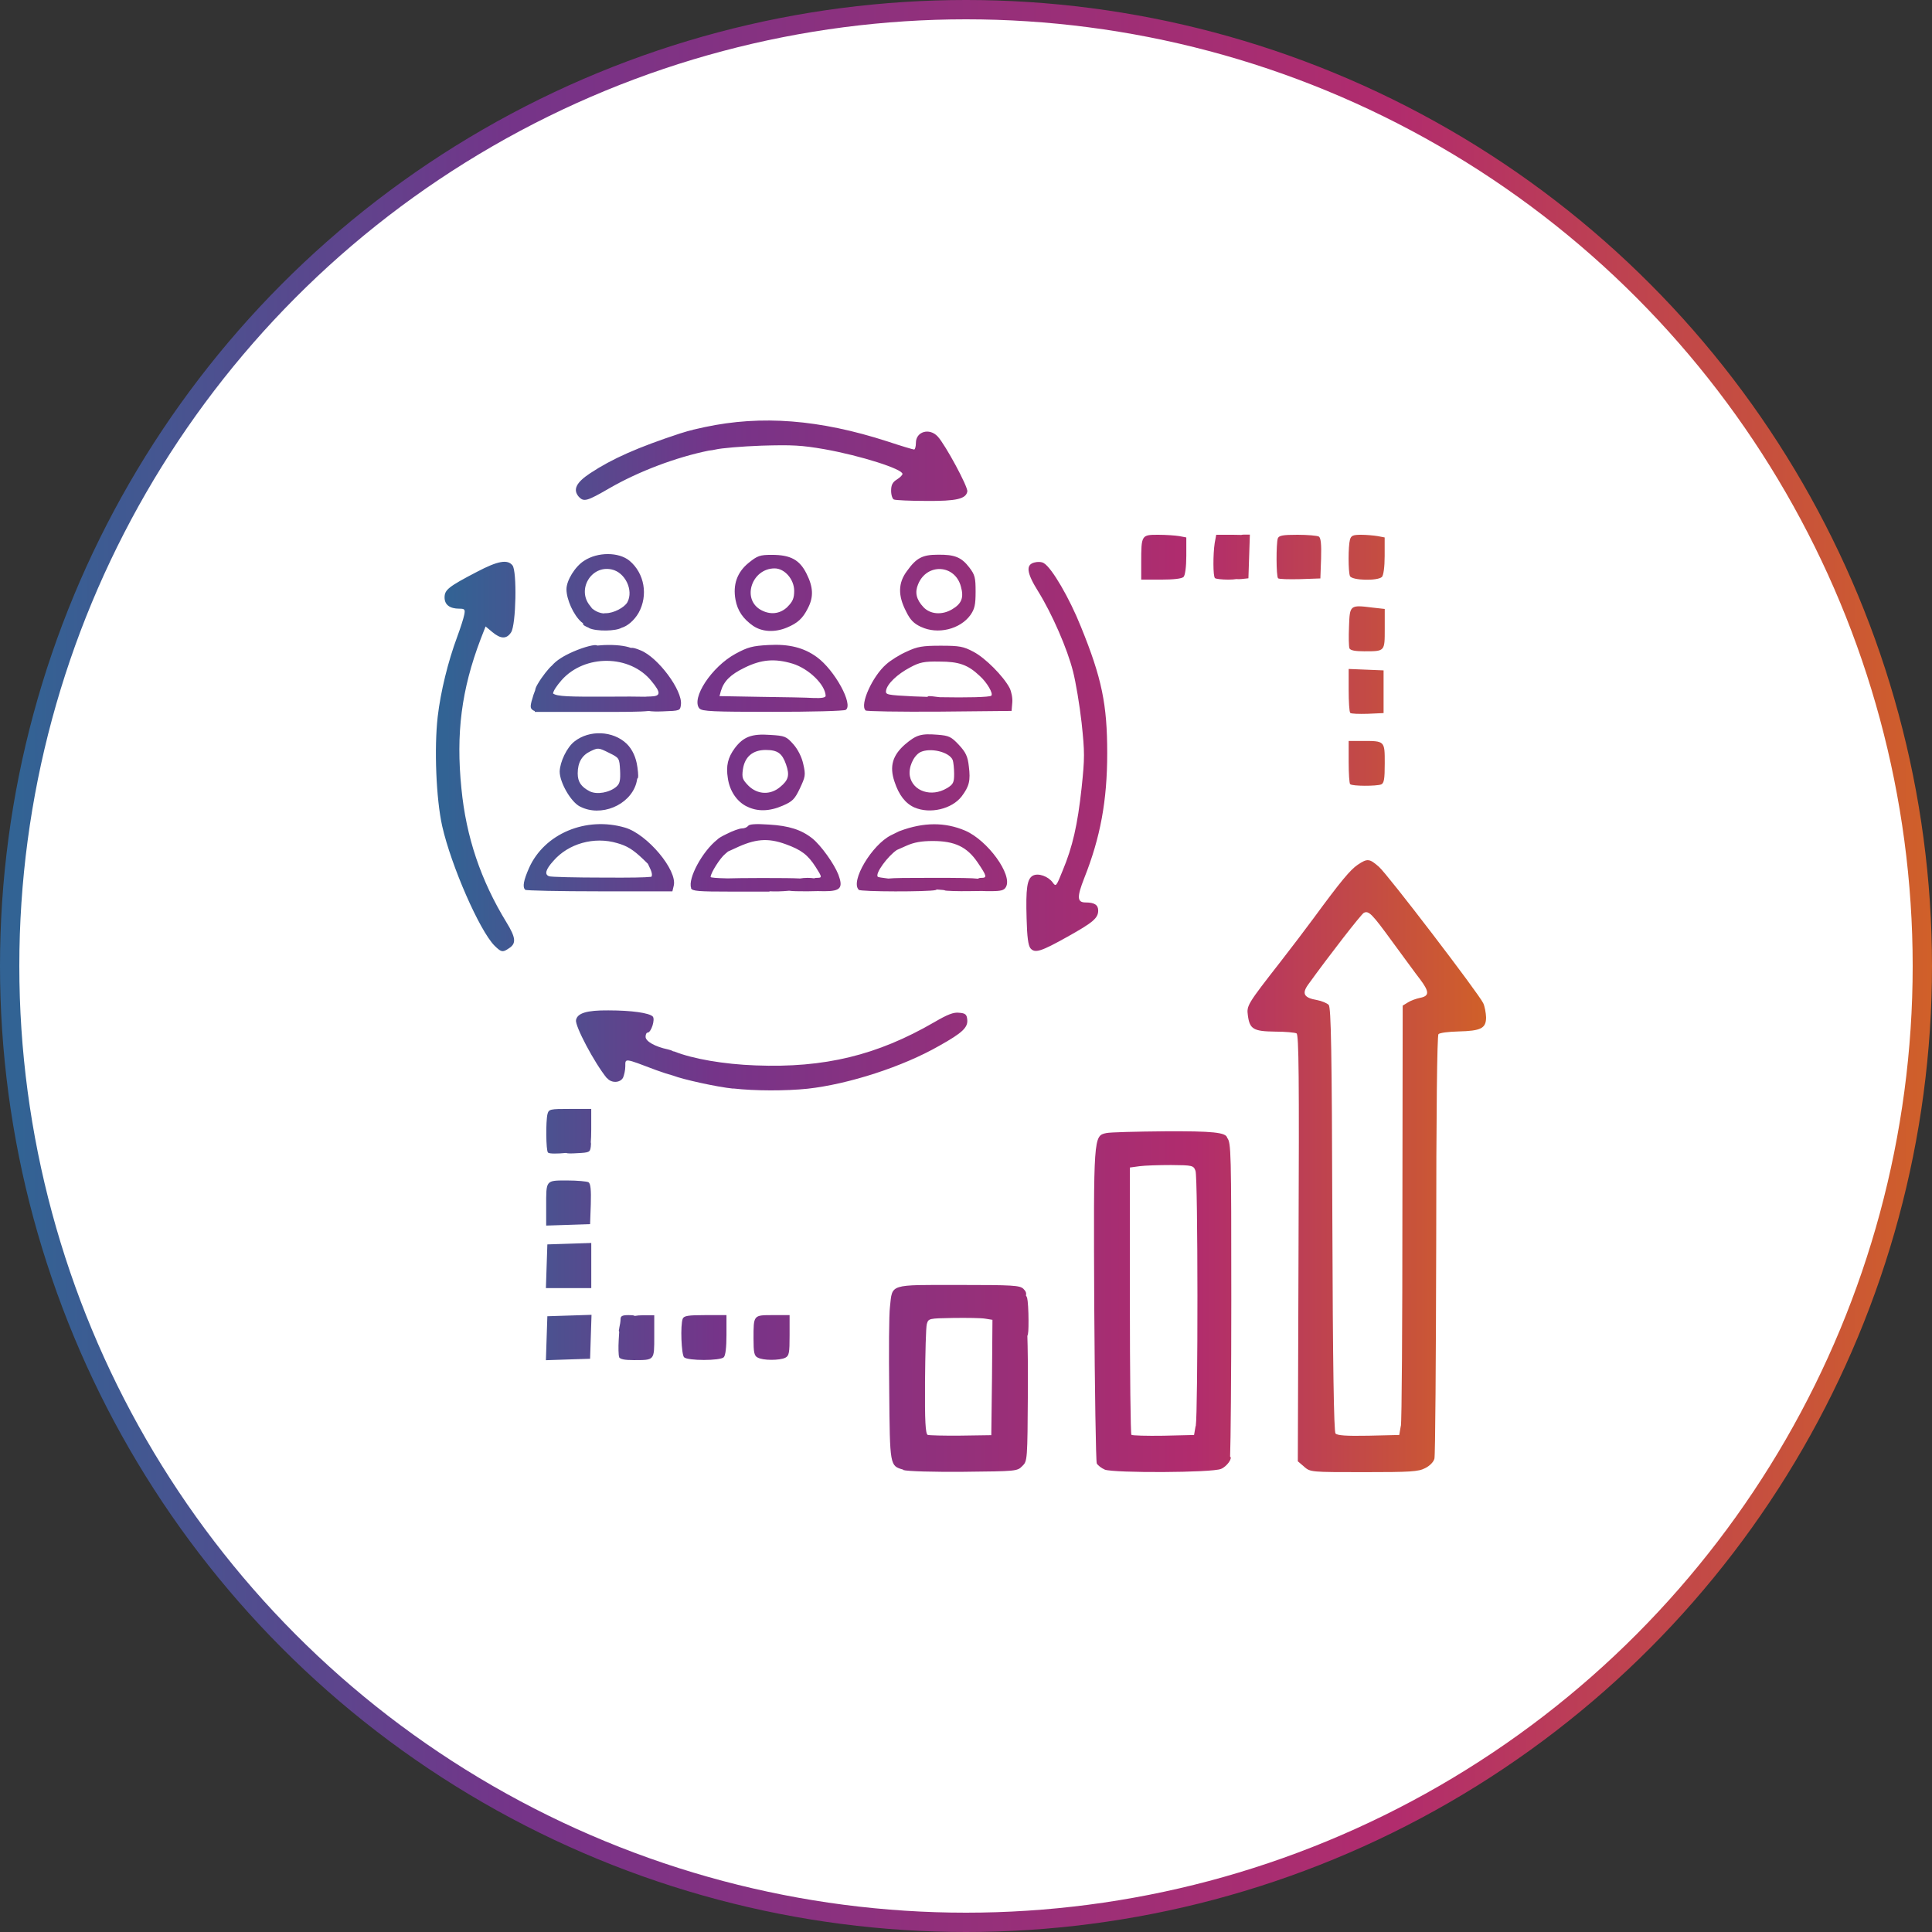
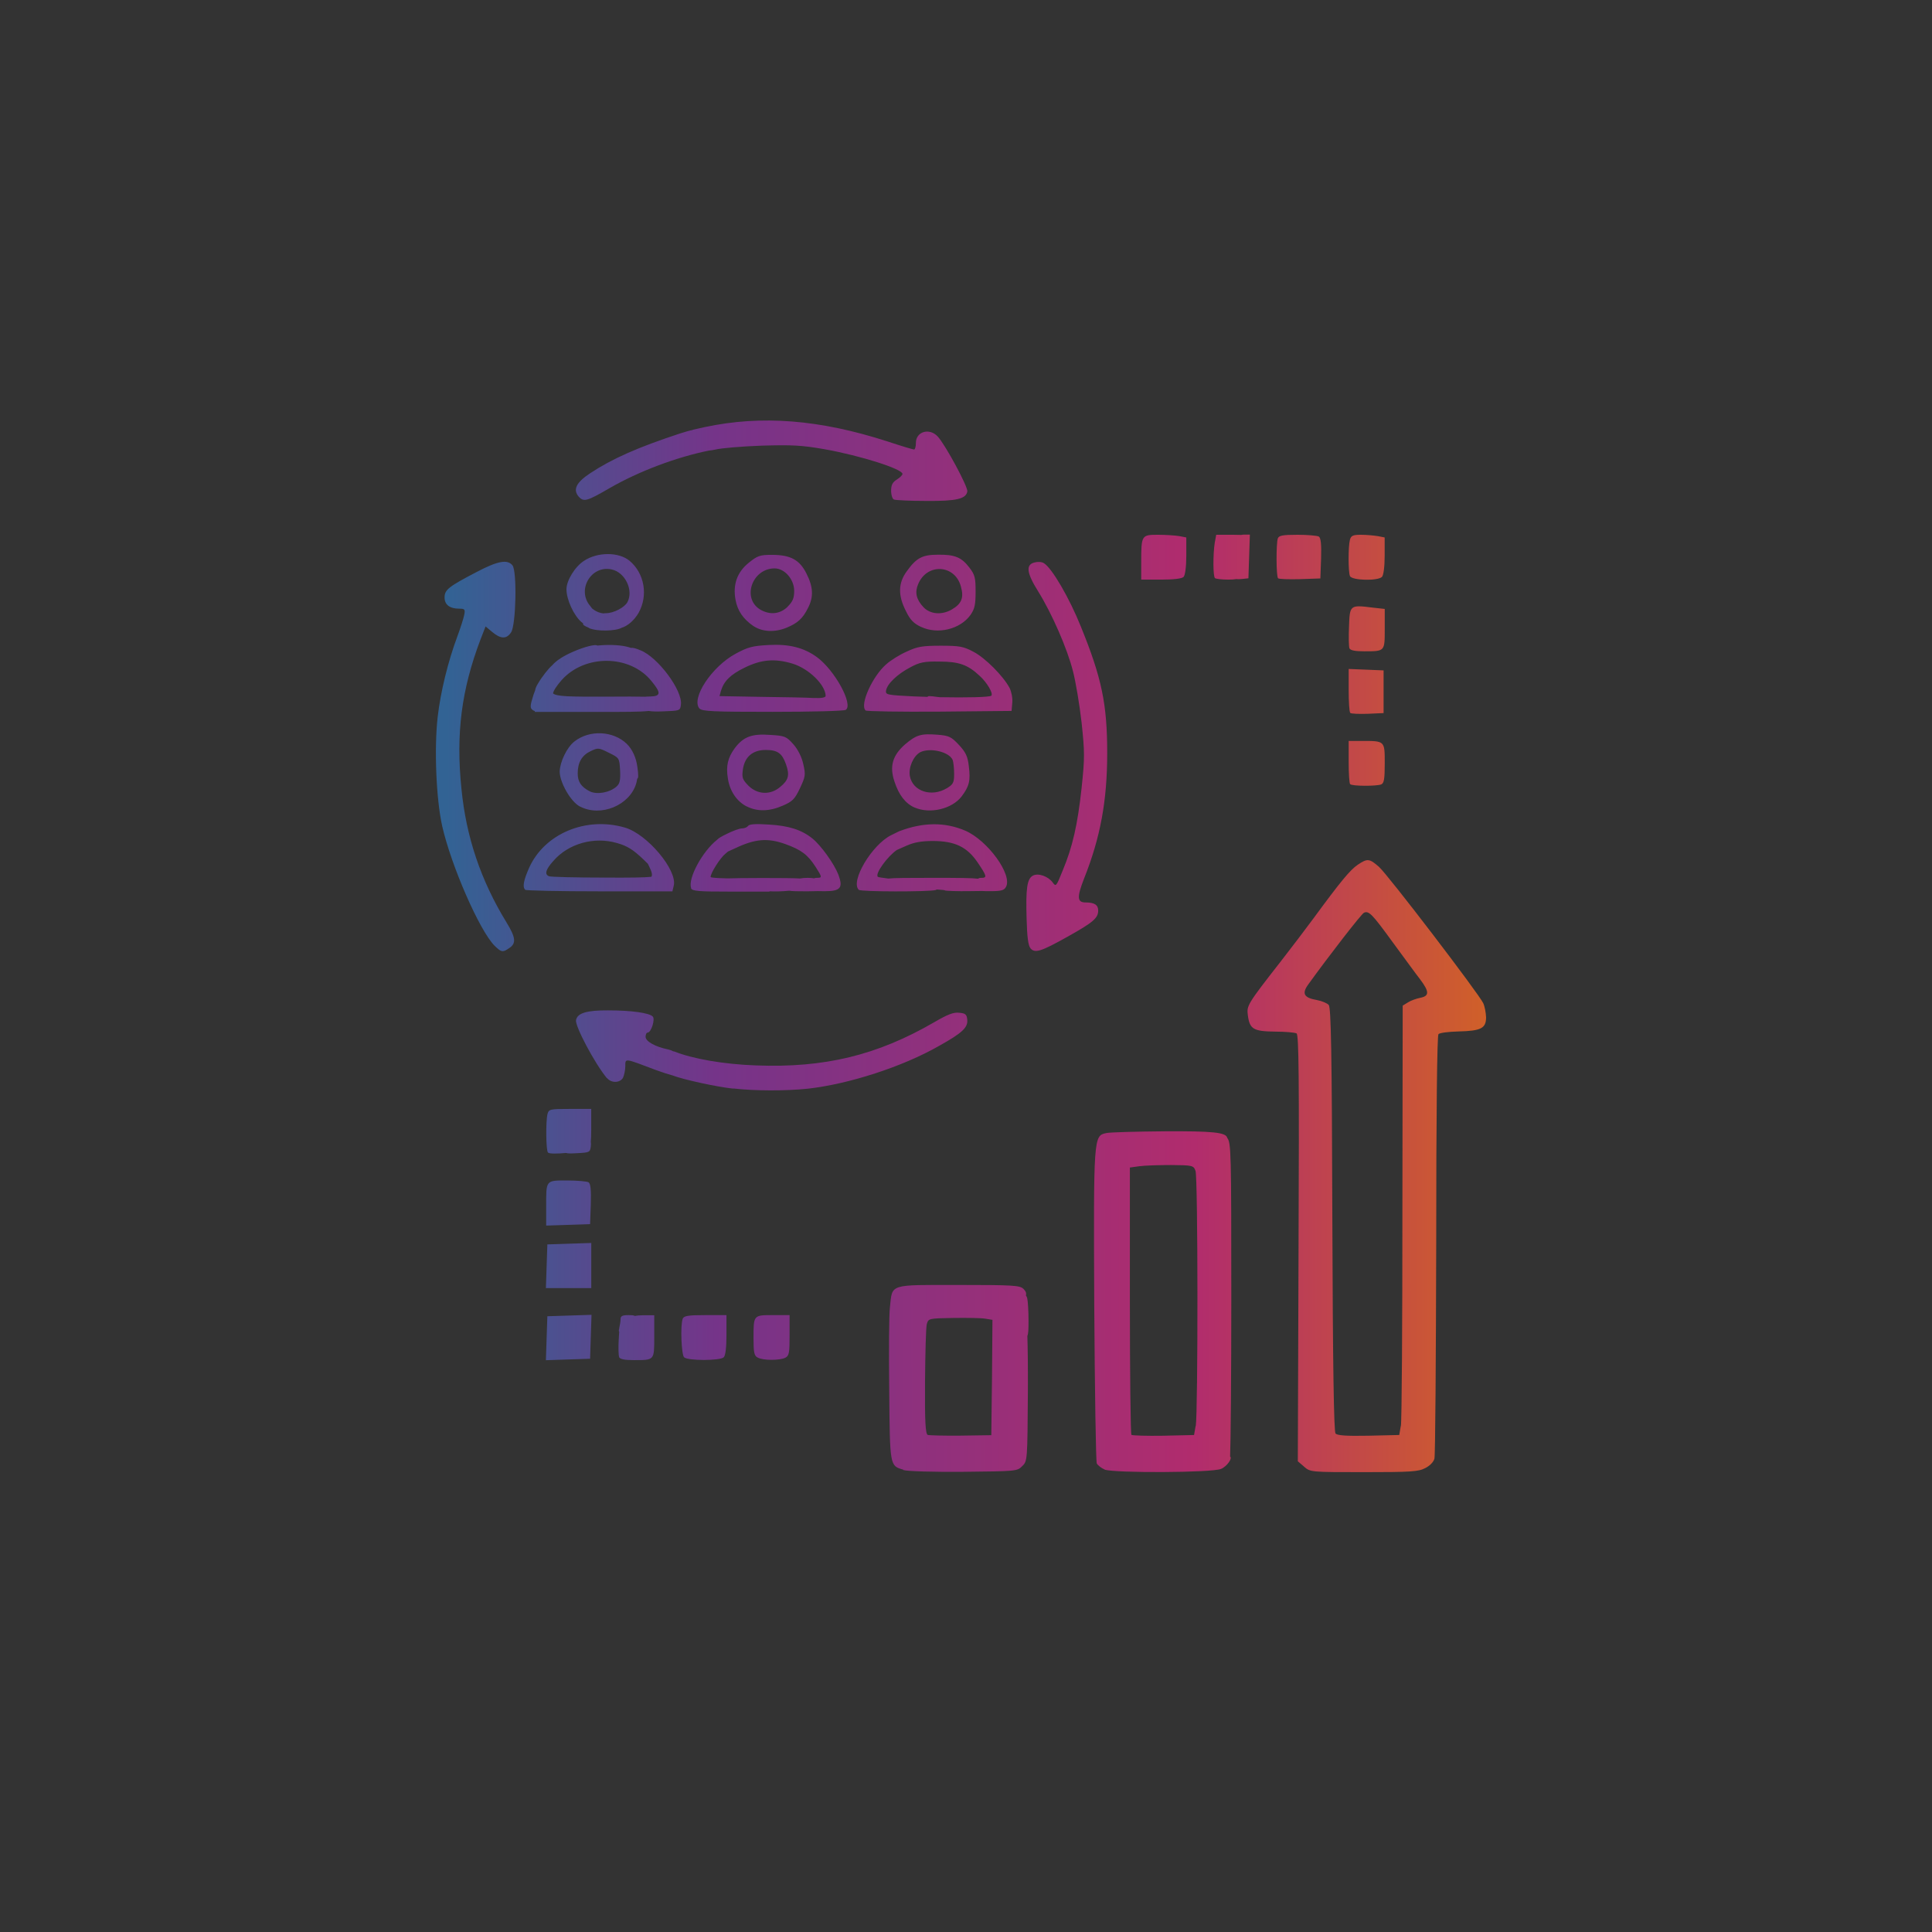
<svg xmlns="http://www.w3.org/2000/svg" width="100" height="100" viewBox="0 0 100 100" fill="none">
  <rect x="0" y="0" width="100" height="100" fill="#333333" stroke="none" />
-   <circle cx="50" cy="50" r="49.5" fill="white" stroke="url(#paint0_linear_5013_8)" />
  <path d="M70.274 44.761C70.778 44.422 70.88 44.436 71.37 44.863C71.814 45.244 76.536 51.424 76.77 51.921C76.849 52.083 76.91 52.422 76.919 52.654C76.919 53.225 76.662 53.36 75.482 53.388C74.978 53.401 74.526 53.457 74.455 53.526C74.385 53.596 74.338 57.543 74.338 64.429C74.324 70.357 74.292 75.339 74.245 75.502C74.198 75.678 74.002 75.873 73.769 75.989C73.419 76.175 72.998 76.198 70.596 76.198C67.843 76.198 67.829 76.197 67.502 75.919V75.915L67.175 75.636L67.212 64.609C67.249 55.681 67.226 53.573 67.11 53.489C67.029 53.443 66.525 53.396 65.989 53.396C64.879 53.382 64.683 53.267 64.59 52.561C64.52 52.051 64.553 51.99 66.293 49.762C66.83 49.075 67.591 48.067 67.987 47.533C69.401 45.606 69.886 45.025 70.274 44.761ZM60.292 58.556C62.746 58.543 63.469 58.608 63.521 58.898C63.721 59.153 63.732 59.578 63.732 67.252C63.732 71.248 63.7 74.658 63.67 75.394C63.805 75.47 63.51 75.904 63.199 76.031C62.732 76.231 57.693 76.249 57.18 76.068V76.064C57.017 75.995 56.829 75.855 56.769 75.748C56.722 75.636 56.666 71.958 56.638 67.586C56.6 58.811 56.601 58.788 57.259 58.648C57.46 58.602 58.822 58.569 60.292 58.556ZM49.611 66.509C52.442 66.509 52.783 66.532 52.97 66.708C53.091 66.835 53.133 66.908 53.103 67.058C53.129 67.093 53.152 67.133 53.165 67.18C53.203 67.32 53.236 67.84 53.236 68.341C53.236 68.826 53.228 69.045 53.176 69.146C53.196 69.728 53.209 70.771 53.203 71.996C53.18 75.608 53.18 75.627 52.909 75.887C52.653 76.151 52.592 76.152 49.876 76.18C48.359 76.194 46.945 76.156 46.749 76.087V76.068C46.059 75.869 46.059 75.905 46.026 71.972C46.003 69.986 46.012 68.035 46.064 67.645C46.194 66.439 45.985 66.509 49.611 66.509ZM72.075 48.754C71.011 47.291 70.848 47.129 70.596 47.245C70.465 47.305 68.776 49.482 67.712 50.959C67.371 51.432 67.493 51.647 68.169 51.763C68.412 51.809 68.696 51.925 68.776 52.017C68.892 52.166 68.939 54.34 68.962 63.124C68.985 70.692 69.042 74.095 69.126 74.197C69.22 74.299 69.654 74.335 70.838 74.312L72.425 74.275L72.504 73.811H72.509C72.556 73.556 72.588 68.556 72.588 62.706L72.603 52.051L72.868 51.888C73.008 51.795 73.303 51.688 73.513 51.646C73.989 51.553 73.988 51.33 73.498 50.681C73.288 50.416 72.659 49.543 72.075 48.754ZM60.619 60.302C59.989 60.302 59.256 60.325 58.986 60.362L58.482 60.431V67.303C58.482 71.086 58.519 74.22 58.561 74.267C58.607 74.305 59.355 74.327 60.218 74.313L61.804 74.276L61.884 73.812H61.893C62.009 73.107 62.01 60.93 61.879 60.603C61.776 60.325 61.73 60.311 60.619 60.302ZM49.325 68.217C48.08 68.24 48.056 68.24 47.972 68.532C47.925 68.695 47.893 70.027 47.879 71.517C47.865 73.56 47.902 74.22 48.019 74.271C48.089 74.295 48.873 74.318 49.732 74.308L51.309 74.285L51.346 71.3L51.369 68.314L50.996 68.254C50.786 68.217 50.039 68.207 49.325 68.217ZM30.58 69.192L30.543 70.329L29.4 70.366L28.256 70.404L28.293 69.266L28.331 68.129L29.474 68.092L30.617 68.055L30.58 69.192ZM32.531 68.07C32.699 68.07 32.797 68.075 32.856 68.112C32.974 68.09 33.113 68.078 33.271 68.078H33.864V69.169C33.864 70.422 33.886 70.399 32.799 70.399C32.324 70.399 32.091 70.353 32.039 70.237L32.048 70.232C32.011 70.153 32.001 69.745 32.025 69.341C32.033 69.169 32.04 69.037 32.05 68.936C32.02 68.899 32.029 68.84 32.056 68.743H32.051C32.088 68.595 32.12 68.386 32.12 68.279C32.12 68.117 32.214 68.07 32.531 68.07ZM37.602 69.092C37.602 69.732 37.554 70.159 37.461 70.252C37.274 70.438 35.595 70.438 35.408 70.252C35.268 70.112 35.207 68.59 35.338 68.256C35.399 68.107 35.618 68.07 36.505 68.07H37.602V69.092ZM40.869 69.115C40.869 70.02 40.846 70.173 40.65 70.275C40.356 70.424 39.469 70.424 39.212 70.262V70.266C39.035 70.174 39.002 69.987 39.002 69.291C39.002 68.061 38.989 68.07 40.006 68.07H40.869V69.115ZM30.604 66.671H28.256L28.293 65.548L28.331 64.41L29.474 64.373L30.604 64.336V66.671ZM29.366 61.101C29.879 61.101 30.378 61.148 30.463 61.194C30.566 61.264 30.604 61.575 30.58 62.332L30.543 63.362L29.413 63.399L28.27 63.436V62.448C28.27 61.069 28.233 61.101 29.366 61.101ZM30.602 58.457C30.602 58.741 30.592 58.963 30.579 59.124C30.593 59.172 30.591 59.241 30.58 59.341C30.543 59.642 30.51 59.656 29.88 59.688C29.555 59.708 29.385 59.709 29.297 59.676C28.862 59.719 28.422 59.726 28.361 59.654V59.65C28.259 59.548 28.245 58.039 28.338 57.663C28.408 57.408 28.469 57.398 29.505 57.398H30.602V58.457ZM31.485 52.297C32.688 52.297 33.599 52.428 33.785 52.613C33.924 52.754 33.705 53.448 33.519 53.448C33.458 53.448 33.416 53.542 33.416 53.667C33.416 53.899 33.906 54.177 34.569 54.316C34.674 54.337 34.766 54.371 34.838 54.414C34.859 54.415 34.882 54.418 34.906 54.426C35.854 54.806 37.459 55.085 39.107 55.145C42.676 55.285 45.407 54.62 48.361 52.907C49.037 52.513 49.354 52.383 49.644 52.42C49.97 52.443 50.04 52.513 50.064 52.768C50.11 53.177 49.821 53.456 48.626 54.124C46.727 55.215 43.913 56.12 41.799 56.352C40.679 56.468 39.083 56.469 37.949 56.339L37.953 56.347C37.116 56.264 35.341 55.87 34.839 55.673C34.601 55.608 34.284 55.508 33.962 55.389C32.306 54.763 32.366 54.762 32.366 55.189C32.366 55.389 32.305 55.654 32.249 55.779C32.1 56.058 31.642 56.072 31.423 55.803H31.409C30.765 55.014 29.754 53.101 29.814 52.799C29.884 52.441 30.36 52.288 31.485 52.297ZM24.681 29.601C25.768 29.029 26.268 28.942 26.525 29.262C26.767 29.554 26.711 32.35 26.454 32.73C26.221 33.088 25.918 33.079 25.484 32.717L25.134 32.424L24.877 33.083C23.883 35.697 23.594 37.967 23.883 40.813C24.126 43.321 24.887 45.572 26.217 47.745C26.693 48.52 26.729 48.827 26.365 49.068C26.059 49.279 25.975 49.299 25.711 49.057L25.596 48.948C24.817 48.159 23.355 44.816 22.889 42.764C22.572 41.348 22.469 38.724 22.655 37.099C22.805 35.8 23.192 34.23 23.668 32.953C23.831 32.512 23.995 32.002 24.027 31.83C24.088 31.538 24.051 31.505 23.772 31.505C23.282 31.505 23.011 31.304 23.011 30.924C23.011 30.529 23.212 30.366 24.681 29.601ZM53.542 29.114C53.706 29.068 53.925 29.077 54.032 29.151C54.443 29.393 55.353 30.953 55.946 32.434C57.033 35.103 57.309 36.464 57.309 38.98C57.309 41.441 56.958 43.344 56.118 45.457C55.736 46.432 55.745 46.711 56.189 46.711C56.655 46.711 56.842 46.841 56.842 47.129C56.842 47.523 56.575 47.746 55.255 48.484C53.87 49.259 53.562 49.357 53.328 49.074L53.337 49.083C53.221 48.943 53.16 48.493 53.137 47.551C53.09 45.982 53.16 45.485 53.463 45.322C53.743 45.174 54.257 45.359 54.49 45.68C54.654 45.912 54.676 45.879 55.003 45.062C55.516 43.832 55.774 42.709 55.984 40.777C56.147 39.231 56.147 38.943 55.984 37.411C55.881 36.492 55.68 35.298 55.54 34.755C55.246 33.58 54.453 31.77 53.743 30.623C53.137 29.657 53.081 29.23 53.542 29.114ZM39.81 42.68C40.822 42.74 41.48 42.944 42.049 43.399C42.492 43.757 43.17 44.699 43.394 45.27C43.65 45.957 43.51 46.129 42.67 46.129C42.526 46.129 42.414 46.127 42.328 46.123C42.187 46.128 42.006 46.131 41.779 46.134C41.288 46.134 41.008 46.129 40.847 46.104C40.474 46.14 40.099 46.149 39.826 46.132L39.829 46.149H37.831C36.152 46.149 35.826 46.126 35.765 45.972L35.774 45.964C35.59 45.471 36.366 44.055 37.119 43.464C37.201 43.376 37.345 43.296 37.598 43.172C37.915 43.009 38.274 42.879 38.404 42.879C38.535 42.879 38.67 42.819 38.722 42.749C38.782 42.656 39.119 42.633 39.81 42.68ZM46.572 43.014C47.808 42.55 48.918 42.551 49.954 42.992C51.121 43.493 52.418 45.28 52.069 45.907C51.975 46.084 51.826 46.126 51.261 46.126C51.07 46.126 50.931 46.124 50.83 46.117C50.676 46.121 50.483 46.124 50.244 46.124C49.535 46.138 48.924 46.11 48.901 46.087L48.905 46.083C48.895 46.072 48.74 46.057 48.494 46.04C48.472 46.051 48.449 46.062 48.424 46.07C48.065 46.163 44.541 46.163 44.447 46.056V46.052C44.005 45.619 45.124 43.73 46.118 43.233L46.439 43.075C46.455 43.066 46.472 43.058 46.49 43.05L46.562 43.016V43.018C46.565 43.017 46.568 43.016 46.572 43.014ZM27.383 44.927C28.176 43.149 30.332 42.244 32.353 42.838C33.505 43.177 35.069 45.043 34.873 45.842L34.803 46.135H31.024C28.961 46.135 27.228 46.097 27.183 46.056V46.051C27.034 45.911 27.103 45.563 27.383 44.927ZM48.279 43.53C47.696 43.53 47.309 43.6 46.926 43.771L46.422 43.994C45.962 44.3 45.271 45.223 45.437 45.384C45.456 45.403 45.663 45.436 45.979 45.474C46.287 45.44 46.94 45.437 48.284 45.437C49.665 45.437 50.317 45.444 50.625 45.482C50.661 45.451 50.713 45.438 50.785 45.438C51.102 45.438 51.089 45.359 50.599 44.636C50.053 43.833 49.418 43.53 48.279 43.53ZM40.668 43.696C39.735 43.357 39.081 43.418 38.055 43.905C37.925 43.968 37.797 44.024 37.681 44.075C37.642 44.109 37.597 44.151 37.542 44.194C37.285 44.394 36.781 45.184 36.781 45.392C36.783 45.429 37.133 45.453 37.575 45.462C37.6 45.463 37.625 45.464 37.651 45.465C37.995 45.452 38.564 45.449 39.451 45.445C40.464 45.445 41.072 45.451 41.412 45.47C41.517 45.45 41.656 45.437 41.807 45.437C41.931 45.437 42.044 45.448 42.138 45.462C42.171 45.445 42.214 45.437 42.269 45.437C42.563 45.437 42.562 45.414 42.222 44.88C41.811 44.239 41.475 43.989 40.668 43.696ZM31.938 43.637C30.757 43.288 29.418 43.66 28.639 44.565C28.242 45.006 28.172 45.261 28.419 45.354C28.49 45.392 29.782 45.424 31.279 45.424C32.657 45.432 33.372 45.421 33.713 45.383C33.779 45.3 33.739 45.119 33.594 44.833C33.569 44.785 33.55 44.743 33.533 44.708C33.458 44.631 33.377 44.552 33.291 44.472C32.764 43.971 32.465 43.785 31.938 43.637ZM29.73 38.381C30.509 37.763 31.737 37.824 32.437 38.497C32.734 38.785 32.928 39.223 32.987 39.682C32.989 39.69 32.991 39.698 32.992 39.706C33.047 40.104 33.048 40.295 32.984 40.3C32.97 40.389 32.952 40.478 32.927 40.563C32.586 41.687 31.097 42.304 30.024 41.747H30.019C29.543 41.505 28.969 40.493 28.969 39.936C28.983 39.435 29.342 38.682 29.73 38.381ZM46.842 38.532C47.435 38.031 47.668 37.961 48.536 38.03C49.12 38.077 49.236 38.132 49.633 38.555C49.983 38.935 50.091 39.144 50.147 39.669C50.24 40.402 50.169 40.7 49.773 41.224C49.269 41.874 48.14 42.144 47.337 41.796H47.332C46.866 41.587 46.525 41.155 46.296 40.449C46.03 39.66 46.203 39.094 46.842 38.532ZM39.861 38.038C40.632 38.084 40.702 38.117 41.066 38.525C41.299 38.79 41.5 39.185 41.579 39.556C41.71 40.127 41.681 40.206 41.401 40.809C41.136 41.367 41.019 41.483 40.515 41.701C39.824 42.003 39.195 42.017 38.649 41.738L38.653 41.743C38.139 41.488 37.766 40.939 37.673 40.28C37.57 39.64 37.673 39.213 38.032 38.725C38.476 38.136 38.91 37.968 39.861 38.038ZM31.513 38.962C30.985 38.697 30.952 38.697 30.565 38.883C30.122 39.092 29.903 39.463 29.902 40.029C29.902 40.47 30.08 40.726 30.523 40.958C30.896 41.144 31.559 41.028 31.923 40.703H31.918C32.081 40.564 32.119 40.377 32.096 39.881C32.059 39.231 32.058 39.231 31.513 38.962ZM39.633 38.818C38.956 38.818 38.546 39.175 38.452 39.825C38.392 40.257 38.429 40.35 38.746 40.675C39.213 41.13 39.875 41.162 40.379 40.735C40.813 40.378 40.883 40.132 40.683 39.56C40.482 38.99 40.249 38.818 39.633 38.818ZM49.316 39.349C49.152 38.917 48.135 38.676 47.621 38.94C47.271 39.14 47.015 39.73 47.094 40.171C47.243 40.96 48.215 41.276 49.008 40.798H49.012C49.339 40.598 49.386 40.505 49.386 40.055C49.386 39.776 49.348 39.451 49.316 39.349ZM70.484 38.351C71.687 38.351 71.674 38.337 71.674 39.512C71.674 40.333 71.637 40.543 71.487 40.603C71.245 40.696 69.984 40.696 69.891 40.589L69.886 40.594C69.839 40.554 69.807 40.035 69.807 39.434V38.351H70.484ZM70.717 34.662L71.614 34.699V36.909L70.796 36.946C70.339 36.96 69.933 36.946 69.886 36.899V36.891C69.839 36.843 69.807 36.309 69.807 35.716V34.625L70.717 34.662ZM31.246 33.389C31.864 33.362 32.363 33.425 32.649 33.533C32.778 33.519 32.909 33.56 33.159 33.663C34.055 34.02 35.329 35.729 35.245 36.463C35.208 36.788 35.199 36.788 34.313 36.82C33.979 36.835 33.733 36.826 33.579 36.799C33.136 36.849 32.319 36.849 30.814 36.849H27.678L27.684 36.806C27.645 36.792 27.605 36.774 27.565 36.751L27.569 36.746C27.429 36.653 27.429 36.537 27.615 35.957C27.645 35.872 27.674 35.795 27.701 35.726C27.708 35.644 27.753 35.535 27.837 35.395C28.053 35.024 28.408 34.578 28.573 34.445C28.792 34.188 29.159 33.952 29.683 33.724C30.267 33.471 30.834 33.333 30.911 33.414C31 33.405 31.11 33.398 31.246 33.389ZM39.772 33.386C40.845 33.325 41.615 33.524 42.282 34.012C43.206 34.685 44.182 36.473 43.776 36.742C43.679 36.802 41.977 36.844 39.982 36.844C36.904 36.844 36.334 36.821 36.202 36.668V36.673C35.759 36.148 36.832 34.513 38.069 33.84C38.712 33.492 38.946 33.432 39.772 33.386ZM48.686 33.422C49.666 33.422 49.866 33.459 50.389 33.737C50.995 34.053 51.929 34.991 52.256 35.608C52.349 35.794 52.419 36.133 52.396 36.365L52.359 36.797L48.615 36.834C46.562 36.848 44.849 36.82 44.798 36.773V36.764C44.495 36.472 45.158 35 45.872 34.383C46.092 34.183 46.572 33.881 46.936 33.724C47.482 33.468 47.743 33.422 48.686 33.422ZM41.023 34.35C40.099 34.072 39.403 34.133 38.54 34.559C37.803 34.917 37.467 35.257 37.313 35.767L37.242 36.031L39.375 36.069C40.555 36.083 41.791 36.106 42.128 36.129C42.548 36.143 42.736 36.105 42.736 36.013C42.712 35.432 41.858 34.606 41.023 34.35ZM48.625 34.243C47.832 34.229 47.598 34.28 47.109 34.545C46.446 34.893 45.919 35.395 45.862 35.743C45.825 35.961 45.909 35.975 47.285 36.045C47.525 36.055 47.77 36.063 48.013 36.07C48.013 36.013 48.141 36.023 48.498 36.071C48.54 36.077 48.589 36.081 48.643 36.087C50.023 36.114 51.229 36.088 51.313 36.008H51.309C51.425 35.905 51.089 35.321 50.701 34.977C50.095 34.406 49.629 34.243 48.625 34.243ZM33.715 35.247C32.604 33.877 30.271 33.854 29.072 35.2C28.798 35.514 28.648 35.751 28.625 35.892C28.819 36.055 29.51 36.065 31.406 36.059C32.371 36.053 32.993 36.051 33.392 36.063C33.441 36.056 33.532 36.053 33.668 36.05C34.205 36.036 34.228 35.864 33.715 35.247ZM69.825 32.425C69.863 31.311 69.872 31.302 71.053 31.45L71.674 31.519V32.55C71.674 33.724 71.688 33.711 70.61 33.711C70.143 33.711 69.9 33.664 69.849 33.562C69.811 33.469 69.802 32.959 69.825 32.425ZM39.949 28.719C40.92 28.719 41.387 28.974 41.746 29.693C42.096 30.39 42.119 30.901 41.816 31.481C41.55 32.015 41.279 32.256 40.719 32.488C40.098 32.743 39.459 32.706 39.006 32.409H39.002C38.465 32.038 38.176 31.62 38.069 31.04C37.928 30.265 38.148 29.624 38.745 29.137C39.203 28.765 39.329 28.719 39.949 28.719ZM30.231 29.027C30.93 28.563 32.027 28.563 32.587 29.027C33.357 29.677 33.558 30.815 33.054 31.721C32.825 32.116 32.477 32.408 32.171 32.495C31.875 32.669 30.893 32.691 30.494 32.512V32.503C30.24 32.392 30.157 32.346 30.183 32.267C30.159 32.246 30.131 32.226 30.105 32.203H30.1C29.689 31.846 29.321 31.029 29.32 30.5C29.32 30.045 29.764 29.324 30.231 29.027ZM48.537 28.712C49.414 28.698 49.764 28.842 50.17 29.371C50.464 29.752 50.497 29.905 50.497 30.625C50.497 31.298 50.45 31.516 50.231 31.832C49.694 32.575 48.536 32.853 47.678 32.449H47.673C47.3 32.273 47.113 32.092 46.894 31.637C46.474 30.824 46.483 30.174 46.941 29.561C47.431 28.874 47.749 28.712 48.537 28.712ZM31.658 29.474C30.595 29.242 29.839 30.532 30.548 31.363C30.585 31.406 30.617 31.451 30.647 31.495C30.681 31.518 30.719 31.546 30.76 31.578C30.88 31.663 31.074 31.738 31.232 31.75C31.268 31.742 31.312 31.739 31.364 31.739C31.761 31.739 32.322 31.446 32.476 31.168C32.802 30.55 32.358 29.622 31.658 29.474ZM49.736 30.36C49.433 29.213 47.972 29.13 47.52 30.244C47.343 30.662 47.426 31.033 47.799 31.428C48.149 31.799 48.756 31.846 49.27 31.544C49.773 31.251 49.9 30.94 49.736 30.36ZM40.094 29.42C38.941 29.42 38.391 30.951 39.333 31.541C39.837 31.843 40.369 31.797 40.771 31.402H40.766C41.032 31.138 41.107 30.961 41.107 30.58C41.106 29.991 40.617 29.42 40.094 29.42ZM70.447 27.68C70.713 27.68 71.11 27.716 71.311 27.749L71.67 27.818V28.77C71.67 29.351 71.609 29.777 71.529 29.861C71.31 30.079 69.967 30.047 69.873 29.815C69.78 29.583 69.78 28.283 69.873 27.934C69.934 27.726 70.023 27.68 70.447 27.68ZM59.947 27.68C60.343 27.68 60.843 27.716 61.043 27.749L61.403 27.818V28.77C61.403 29.351 61.341 29.777 61.262 29.861C61.169 29.954 60.735 30.001 60.096 30.001H59.069V29.109C59.069 27.693 59.083 27.68 59.947 27.68ZM64.655 28.809L64.618 29.933L64.268 29.97C64.17 29.981 64.073 29.981 63.994 29.973C63.89 29.991 63.752 30.001 63.576 30.001C63.236 30.001 62.923 29.963 62.886 29.922C62.783 29.829 62.784 28.692 62.872 28.111L62.951 27.68H63.815C63.99 27.68 64.133 27.682 64.247 27.688C64.287 27.677 64.334 27.672 64.389 27.672H64.693L64.655 28.809ZM67.166 27.68C67.68 27.68 68.179 27.726 68.263 27.772C68.365 27.842 68.402 28.154 68.379 28.91L68.342 29.94L67.292 29.977C66.709 29.991 66.196 29.978 66.149 29.931H66.153C66.051 29.829 66.051 28.12 66.14 27.865C66.201 27.717 66.396 27.68 67.166 27.68ZM36.479 22.106C39.419 21.48 42.419 21.712 45.938 22.849C46.638 23.082 47.259 23.267 47.315 23.267C47.361 23.266 47.407 23.118 47.407 22.919C47.407 22.338 48.108 22.129 48.537 22.594C48.934 23.025 50.113 25.205 50.068 25.439C49.998 25.82 49.521 25.942 47.935 25.928C47.109 25.928 46.349 25.89 46.279 25.857H46.274C46.194 25.834 46.124 25.625 46.124 25.402C46.124 25.11 46.194 24.961 46.418 24.822C46.581 24.72 46.712 24.591 46.712 24.53C46.712 24.275 44.551 23.587 42.685 23.253C41.481 23.044 41.014 23.021 39.418 23.067C38.392 23.104 37.318 23.197 37.038 23.267C36.931 23.293 36.809 23.311 36.688 23.323C35.011 23.663 33.066 24.392 31.544 25.271C30.378 25.945 30.223 25.991 29.957 25.713L29.962 25.717C29.636 25.345 29.822 24.974 30.545 24.496C31.688 23.739 33.028 23.15 35.189 22.439C35.489 22.344 35.7 22.283 35.858 22.254V22.245L36.479 22.106Z" fill="url(#paint1_linear_5013_8)" />
  <defs>
    <linearGradient id="paint0_linear_5013_8" x1="100" y1="32.701" x2="0.989" y2="32.736" gradientUnits="userSpaceOnUse">
      <stop stop-color="#D06029" />
      <stop offset="0.28" stop-color="#B12C6D" />
      <stop offset="0.741" stop-color="#753489" />
      <stop offset="1" stop-color="#326394" />
    </linearGradient>
    <linearGradient id="paint1_linear_5013_8" x1="76.919" y1="39.566" x2="23.1" y2="39.584" gradientUnits="userSpaceOnUse">
      <stop stop-color="#D06029" />
      <stop offset="0.28" stop-color="#B12C6D" />
      <stop offset="0.741" stop-color="#753489" />
      <stop offset="1" stop-color="#326394" />
    </linearGradient>
  </defs>
</svg>